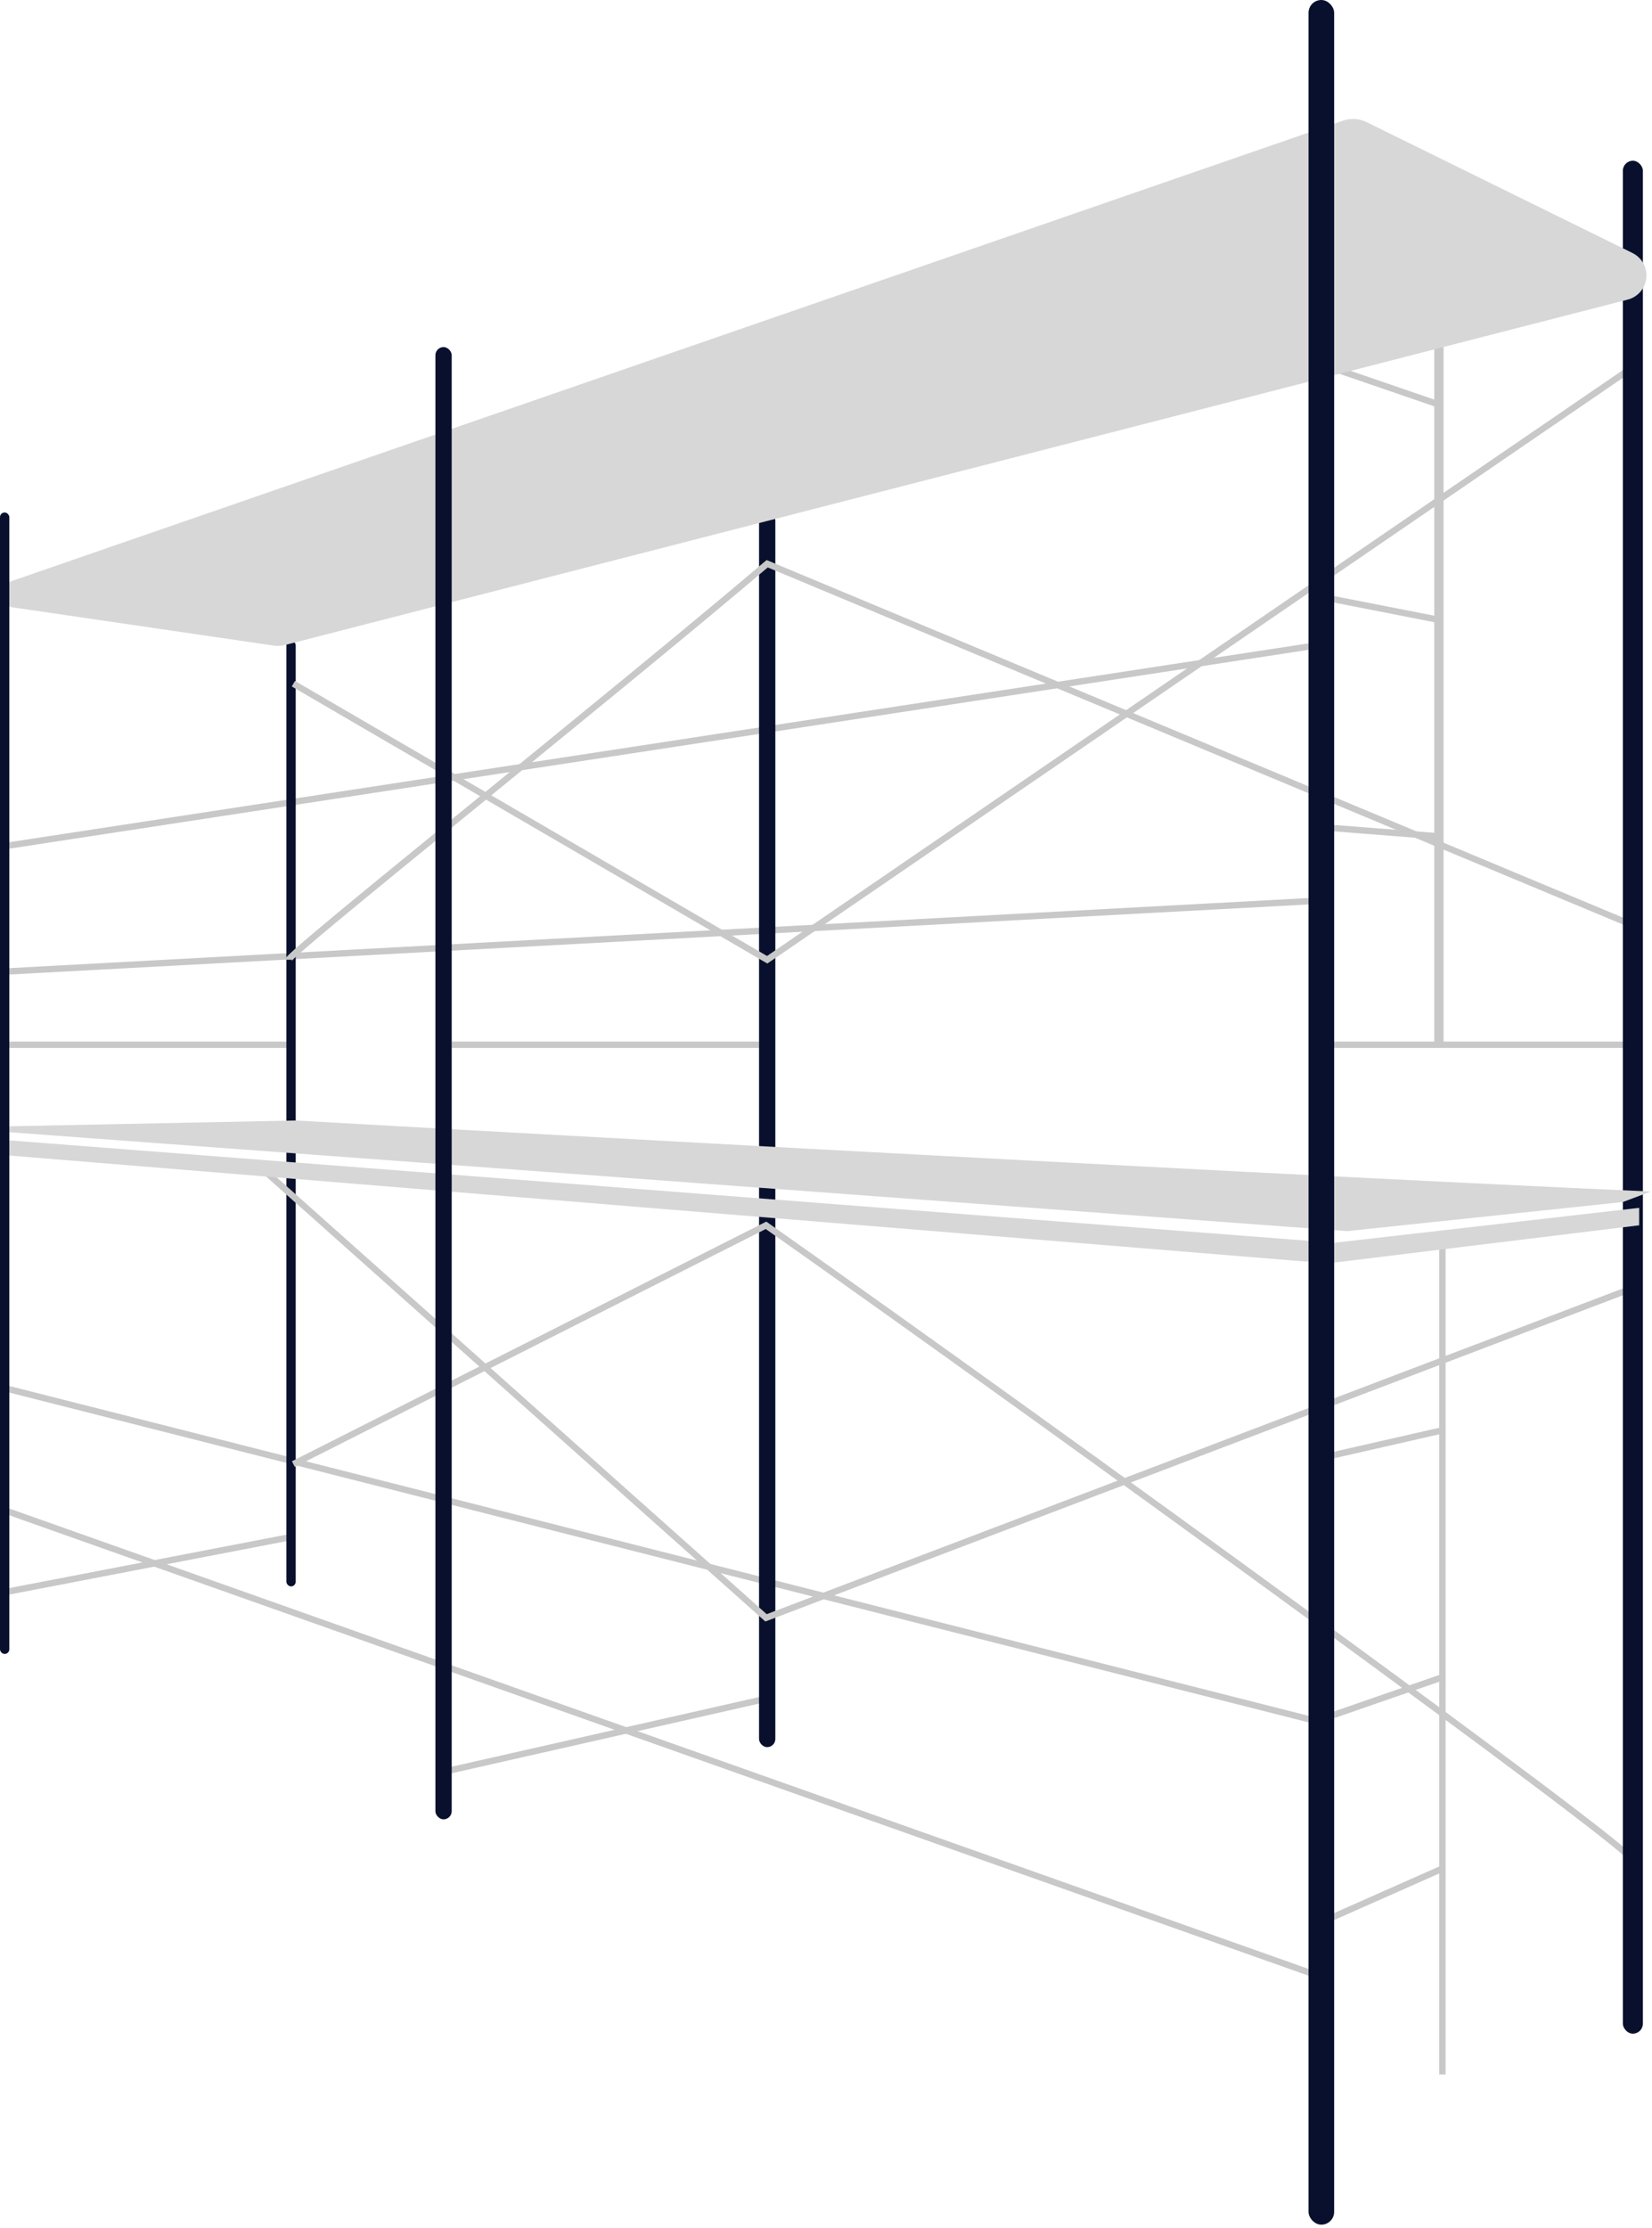
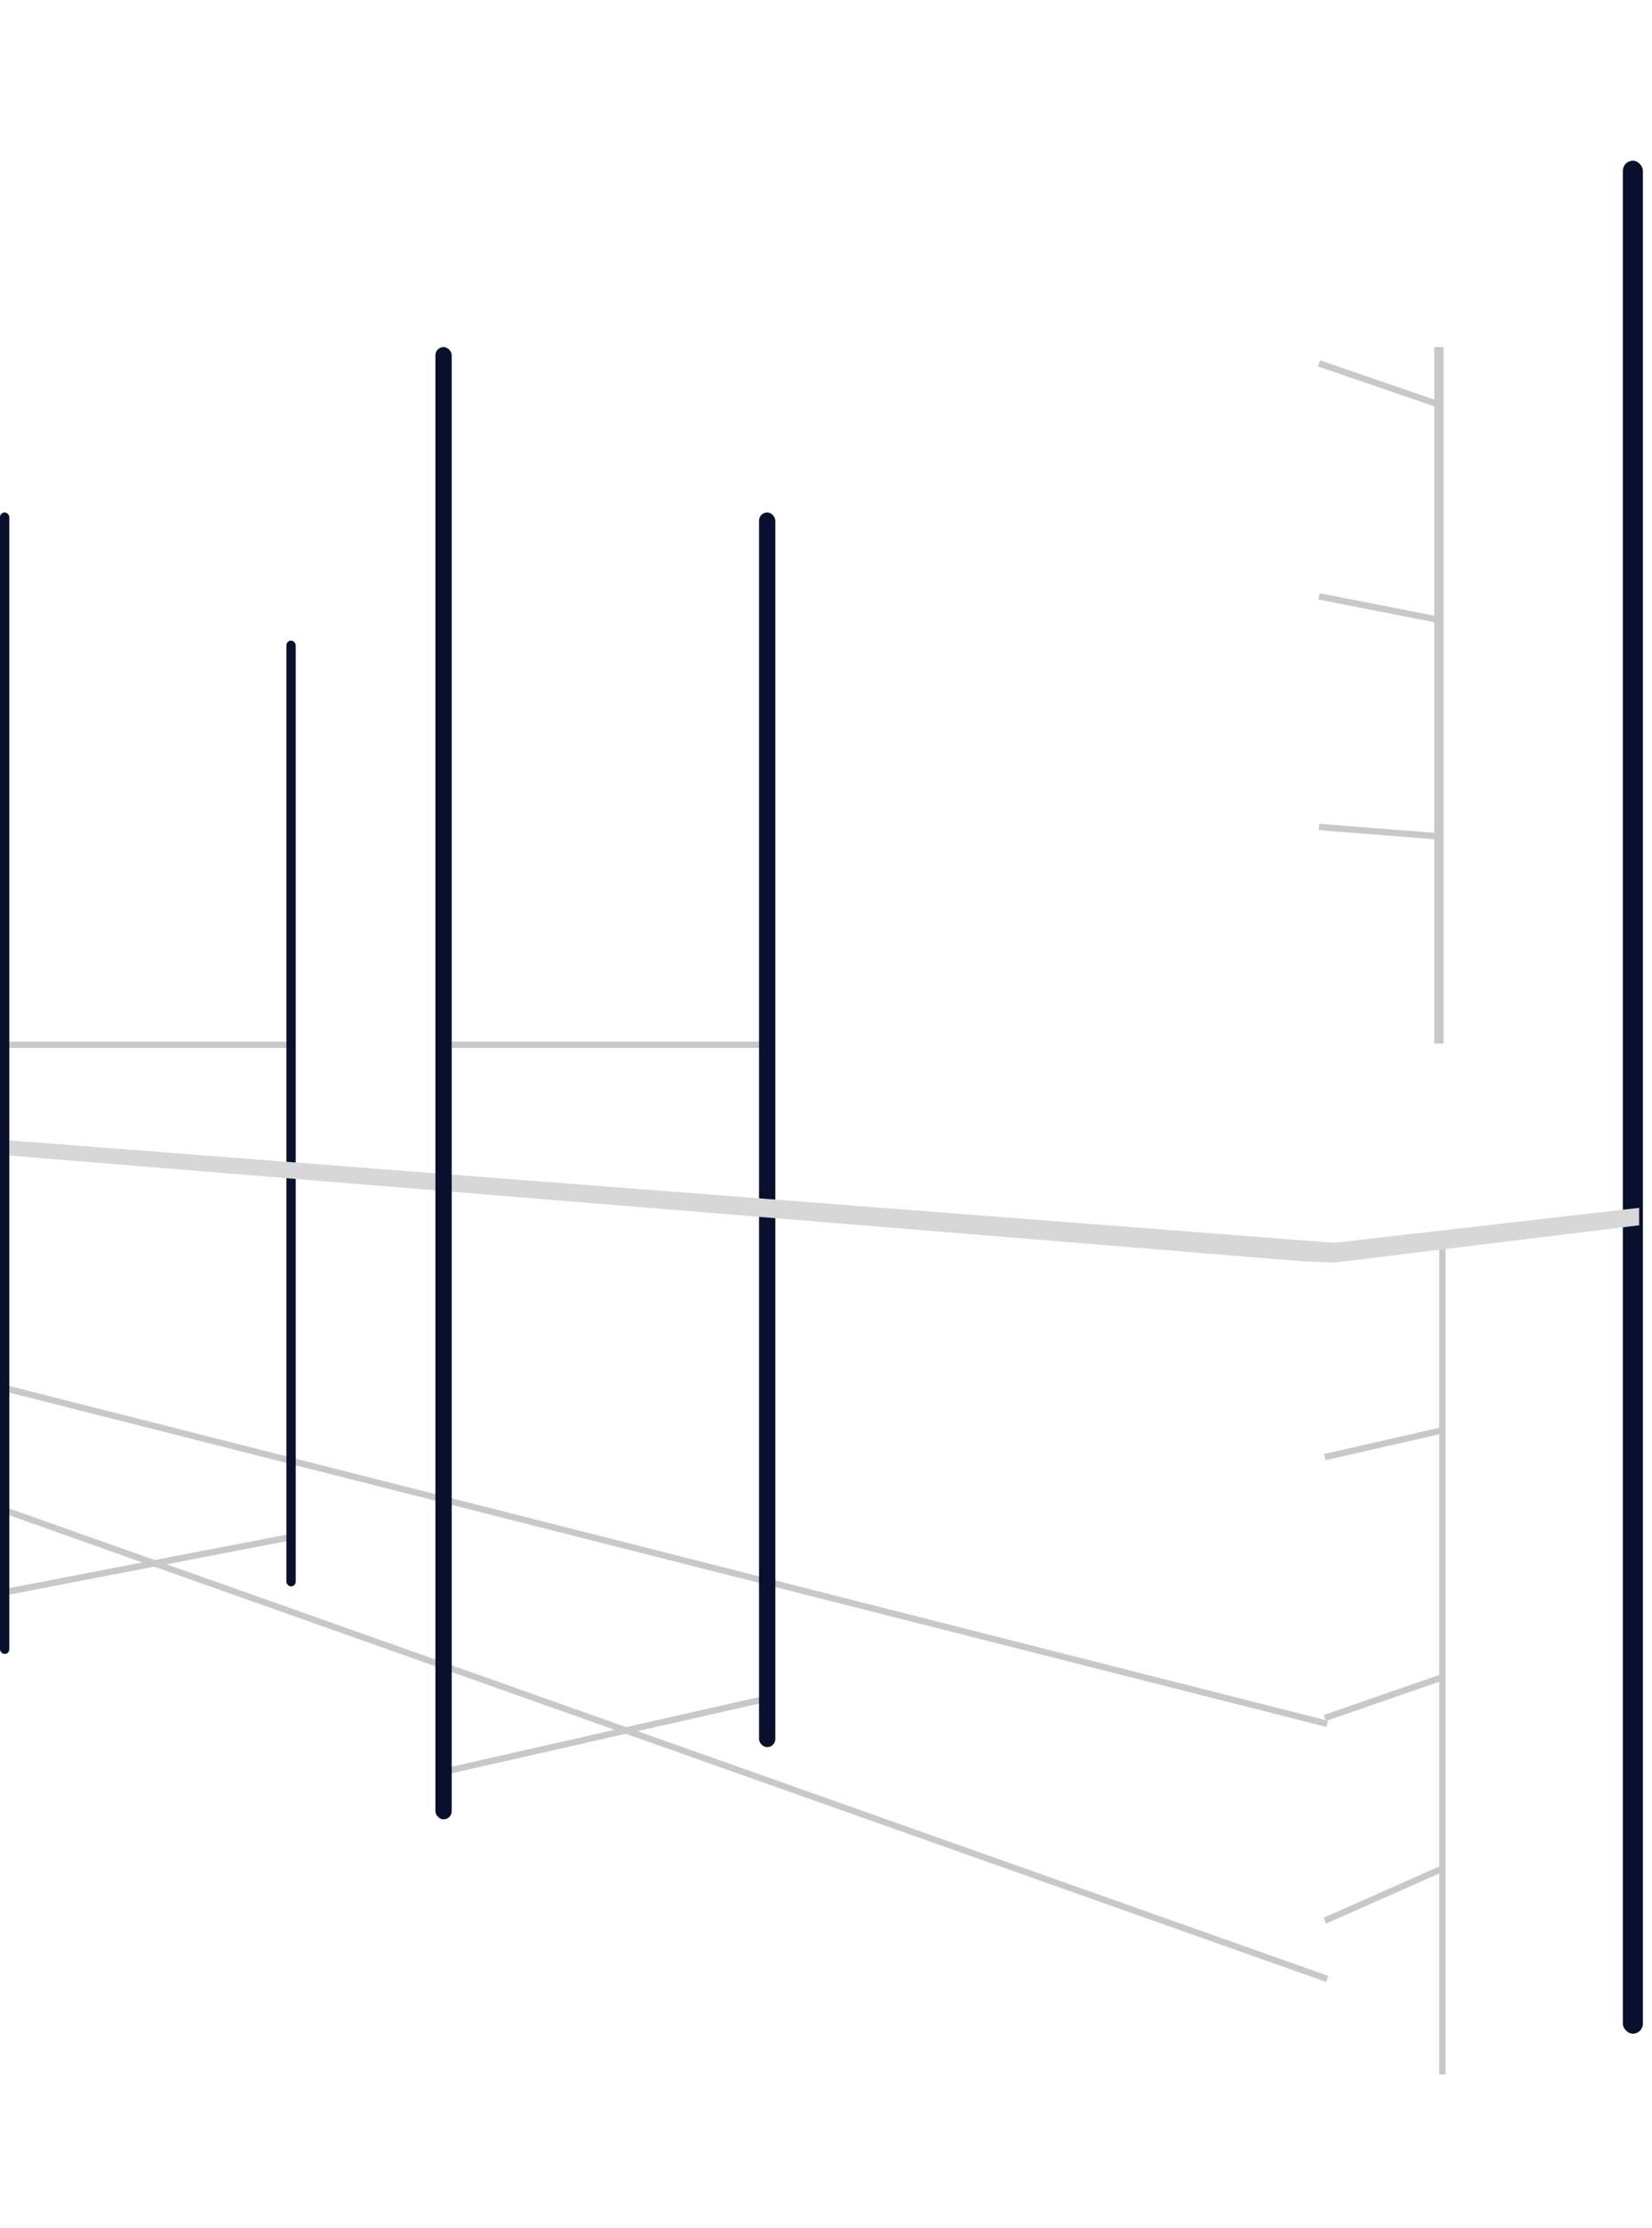
<svg xmlns="http://www.w3.org/2000/svg" width="431" height="581" viewBox="0 0 431 581" fill="none">
  <path d="M375.105 105.394L344.124 94.763M344.124 155.509L375.105 161.583M344.124 215.647L375.105 218.077" stroke="#C8C8C8" stroke-width="1.665" />
-   <path d="M2.126 220.507L345.643 167.962M345.643 234.782L2.126 253.309" stroke="#C8C8C8" stroke-width="1.665" />
  <path d="M1.519 362.044L346.251 449.518M346.251 516.035L1.519 393.936" stroke="#C8C8C8" stroke-width="1.665" />
  <path d="M1.822 272.444L75.325 272.444M117.847 272.444H198.031M376.32 324.382V372.978M376.32 540.94V487.256M376.32 437.369L345.643 447.999M376.32 437.369V372.978M376.32 437.369V487.256M376.32 372.978L345.643 379.964M376.32 487.256L345.643 500.848M116.024 461.971L200.461 442.836M1.215 415.197L75.325 400.921" stroke="#C8C8C8" stroke-width="1.665" />
  <rect x="74.717" y="167.051" width="2.43" height="246.627" rx="1.215" fill="#08102D" />
  <rect x="374.193" y="90.511" width="2.43" height="181.63" fill="#C8C8C8" />
  <rect x="198.031" y="133.641" width="4.252" height="321.952" rx="2.126" fill="#08102D" />
-   <path d="M424.309 272.444H345.947M424.309 336.531L199.853 421.879L68.946 305.247M425.22 484.447C425.22 481.531 275.482 372.776 199.853 319.522L76.54 381.787M75.325 250.272C75.325 248.571 158.546 182.338 200.157 147.005L424.309 240.553M424.309 96.889L200.157 250.272L76.54 178.289" stroke="#C8C8C8" stroke-width="1.665" />
  <rect x="423.397" y="41.914" width="5.225" height="488.395" rx="2.612" fill="#08102D" />
-   <path d="M71.302 168.336L3.269 158.373C1.566 158.124 0.304 156.663 0.304 154.942C0.304 153.463 1.241 152.148 2.639 151.665L350.388 31.462C352.405 30.765 354.617 30.903 356.533 31.845L425.917 65.978C427.771 66.89 429.082 68.627 429.45 70.66C430.059 74.019 427.97 77.278 424.664 78.128L74.454 168.168C73.425 168.433 72.354 168.49 71.302 168.336Z" fill="#D7D7D7" />
-   <path d="M430.687 310.714C313.853 305.551 77.147 292.187 77.147 292.187L2.126 293.705V295.224L351.414 321.041L423.397 313.448L430.687 310.714Z" fill="#D7D7D7" />
  <path d="M340.176 328.938L2.126 301.299V297.35L348.073 324.078L427.65 314.966V319.522L348.073 329.242L340.176 328.938Z" fill="#D7D7D7" />
-   <rect x="341.391" width="6.682" height="580.121" rx="3.341" fill="#08102D" />
  <rect x="113.595" y="90.511" width="4.252" height="383.913" rx="2.126" fill="#08102D" />
  <rect x="6.10352e-05" y="133.641" width="2.43" height="297.654" rx="1.215" fill="#08102D" />
</svg>